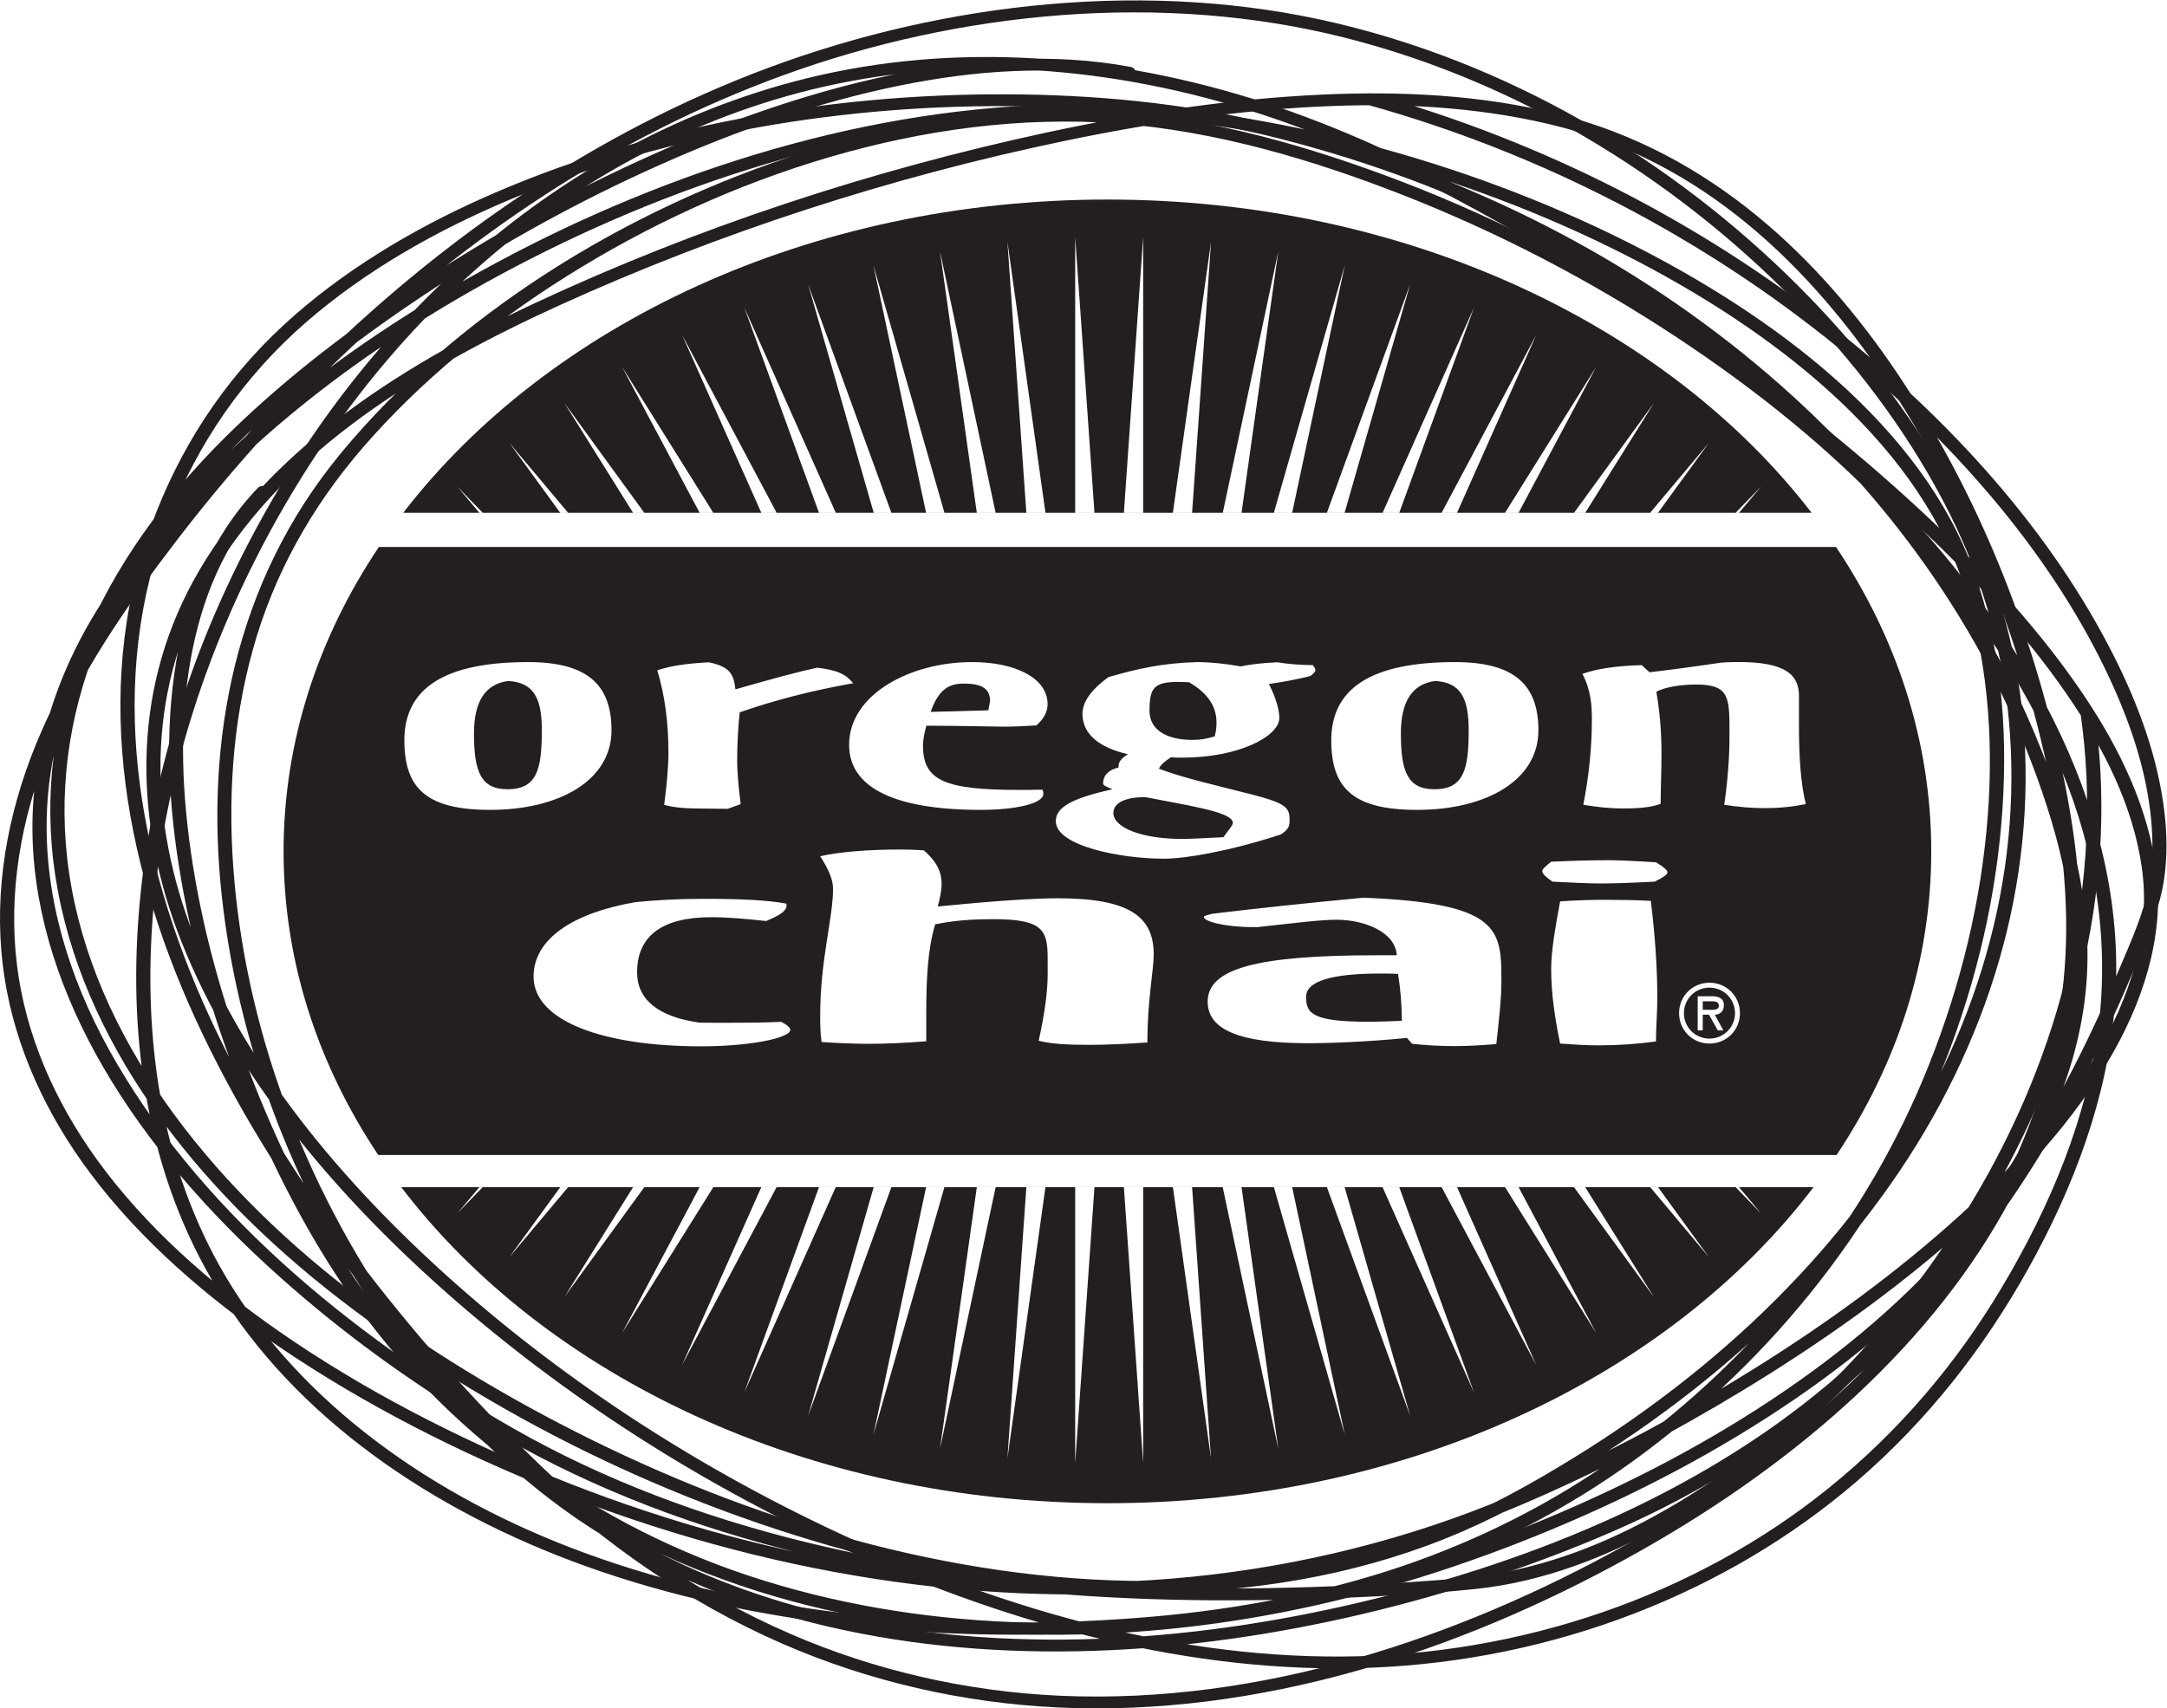
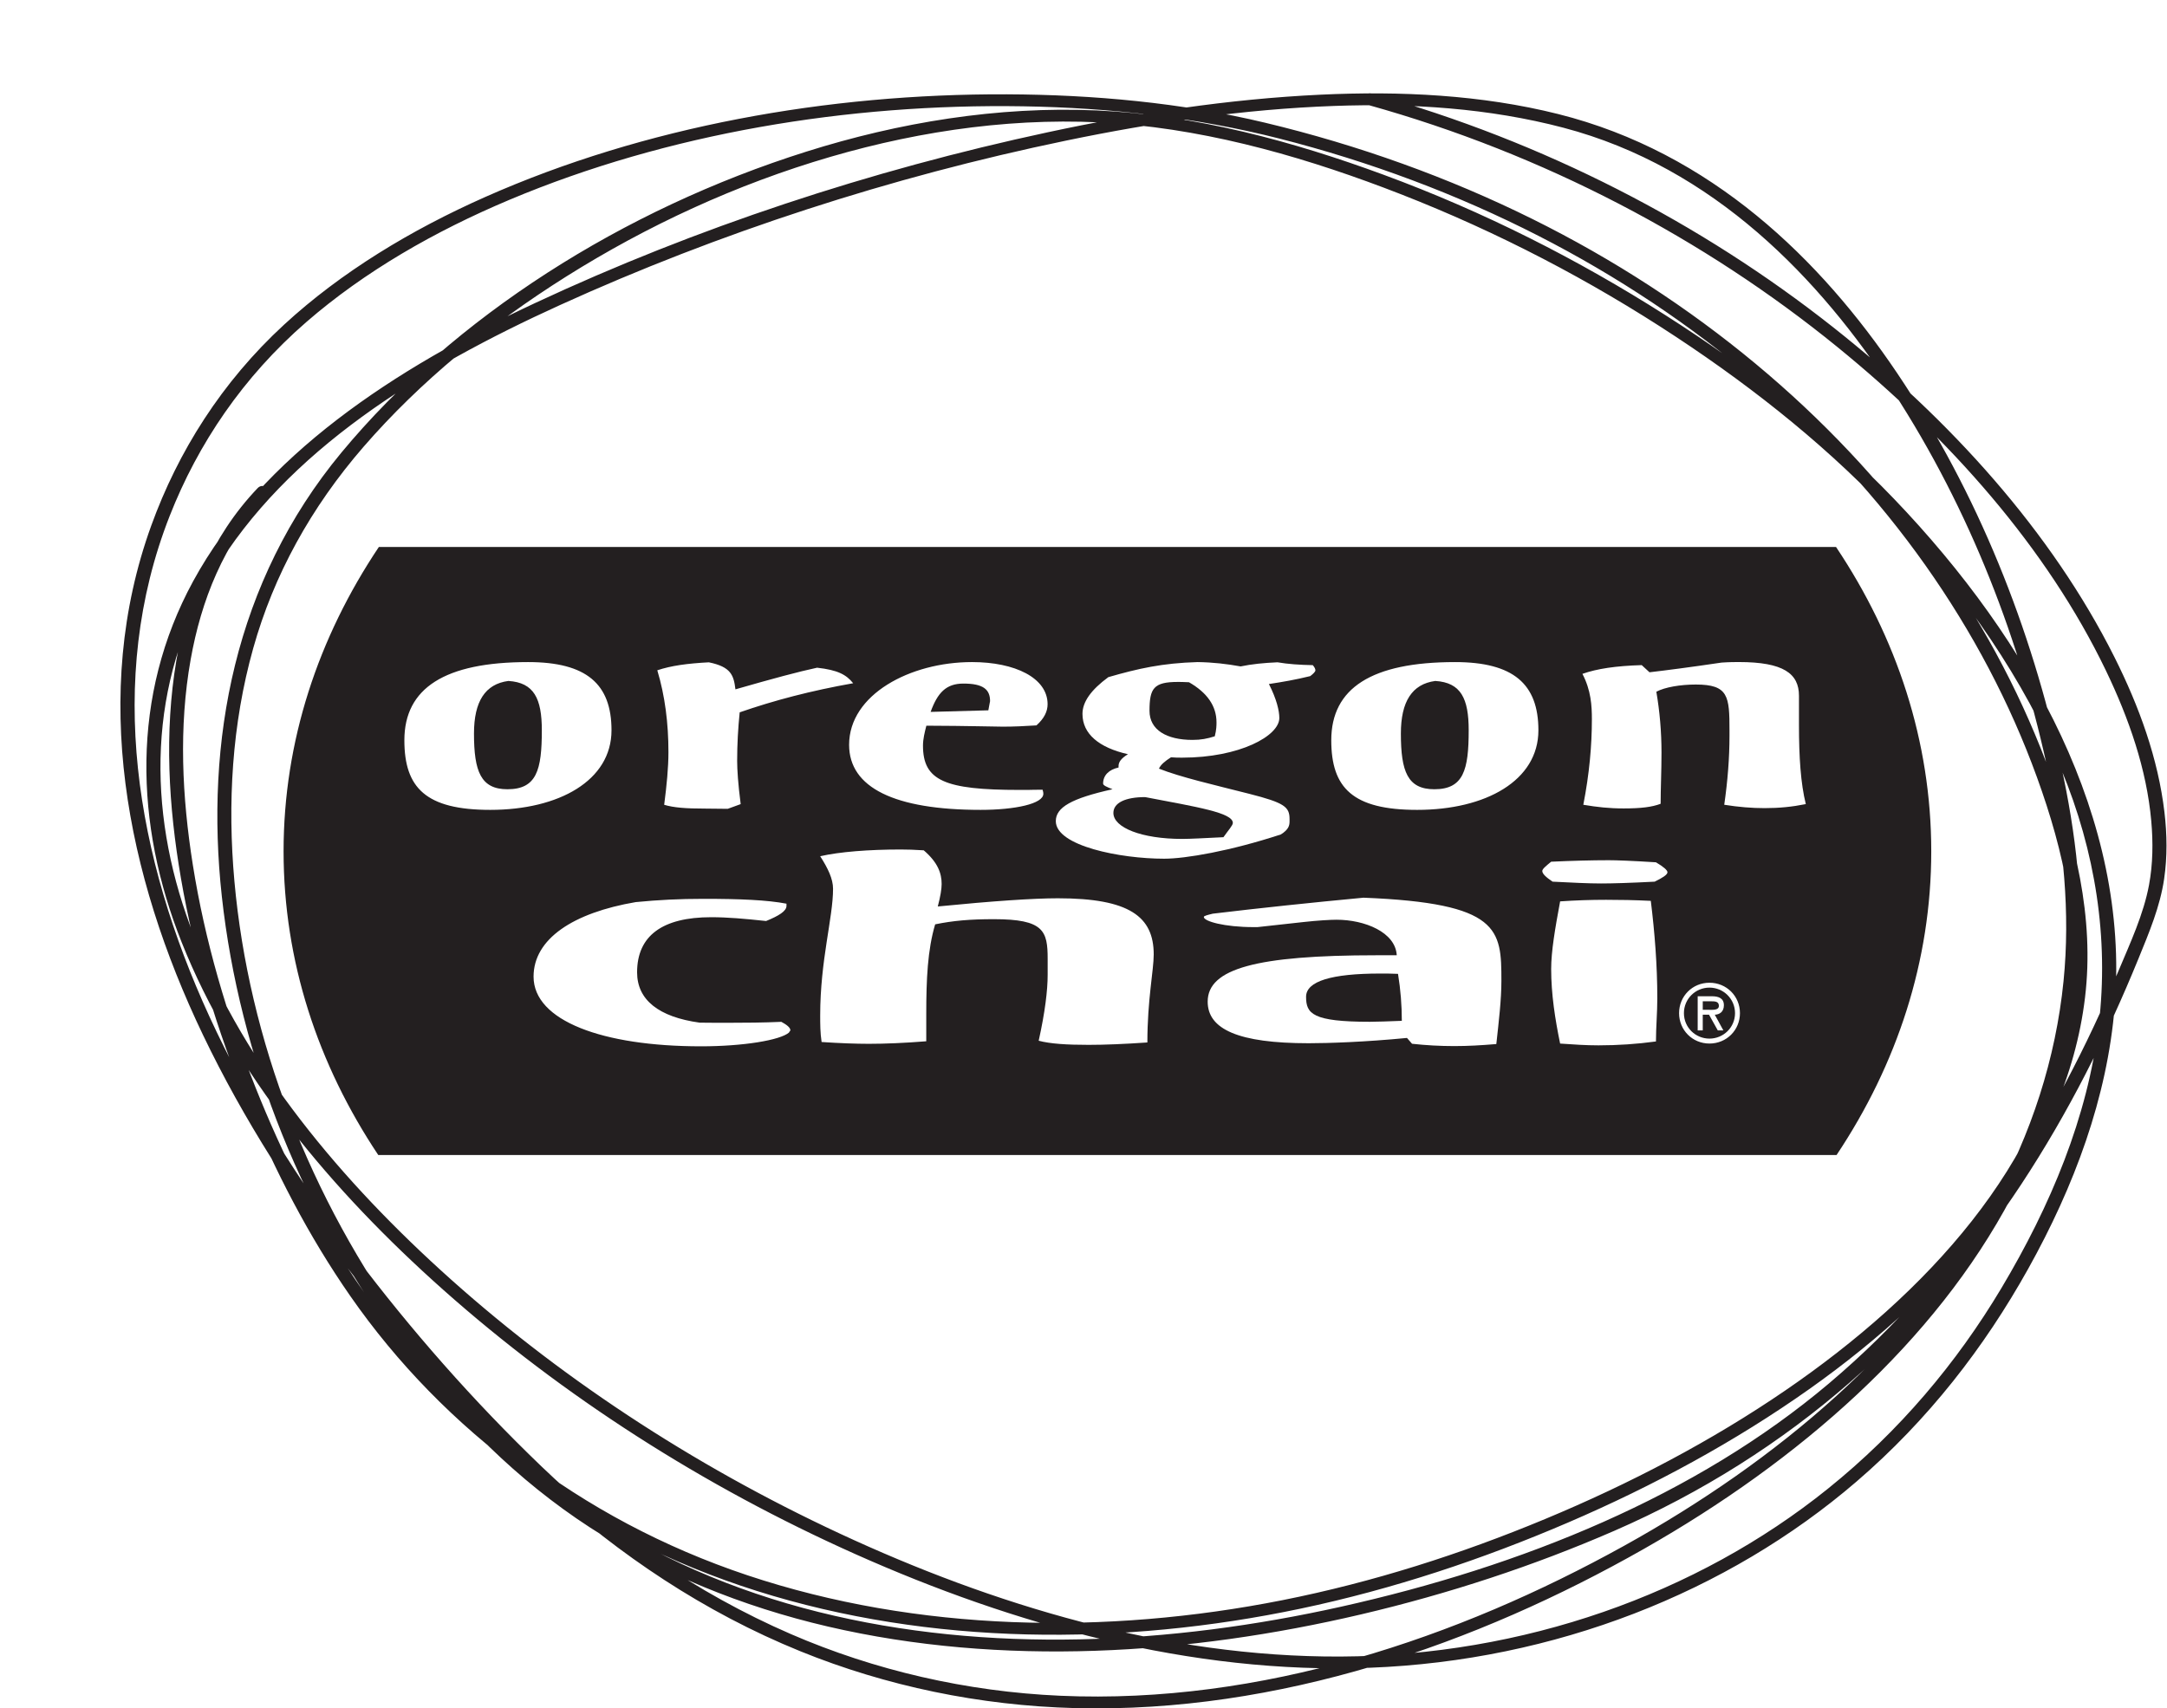
<svg xmlns="http://www.w3.org/2000/svg" xmlns:ns1="http://sodipodi.sourceforge.net/DTD/sodipodi-0.dtd" xmlns:ns2="http://www.inkscape.org/namespaces/inkscape" version="1.1" id="svg2" width="477.96" height="376.907" viewBox="0 0 477.96 376.907" ns1:docname="Oregon Chai logo – Black.eps">
  <defs id="defs6" />
  <g id="g8" ns2:groupmode="layer" ns2:label="ink_ext_XXXXXX" transform="matrix(1.333,0,0,-1.333,0,376.907)">
    <g id="g10" transform="scale(0.1)">
      <path d="m 1894.82,1508.24 c -32.65,0 -52.56,-9.37 -52.56,-26.21 0,-24.44 47.01,-43 113.75,-43 14.18,0 35.59,1.26 68.32,2.84 8.4,11.9 15.58,19.55 15.58,23.6 0,16.93 -58.34,26.21 -145.09,42.77" style="fill:#231f20;fill-opacity:1;fill-rule:nonzero;stroke:none" id="path12" />
      <path d="m 2831.28,1170.31 h -13.84 v -14.09 h 8.53 c 7.79,0 18.14,-1.21 18.14,6.58 0,7.04 -5.92,7.51 -12.83,7.51" style="fill:#231f20;fill-opacity:1;fill-rule:nonzero;stroke:none" id="path14" />
      <path d="m 841.129,1700.47 c -38.434,-5.08 -56.852,-34 -56.852,-87.03 0,-62.91 11.379,-92.2 55.356,-92.2 48.457,0 56.894,31.9 56.894,97.61 0,52.42 -12.871,79.01 -55.398,81.62" style="fill:#231f20;fill-opacity:1;fill-rule:nonzero;stroke:none" id="path16" />
      <path d="m 2374.9,1700.47 c -38.43,-5.08 -56.95,-34 -56.95,-87.03 0,-62.91 11.11,-92.2 55.37,-92.2 48.31,0 56.84,31.9 56.84,97.61 0,52.42 -12.73,79.01 -55.26,81.62" style="fill:#231f20;fill-opacity:1;fill-rule:nonzero;stroke:none" id="path18" />
      <path d="m 1973.17,1602.91 c 14.23,0 24.26,2.01 36.84,5.97 2.85,10.87 2.85,18.89 2.85,23.09 0,27.1 -15.43,49.06 -45.47,66.36 -8.54,0.52 -15.58,0.52 -18.42,0.52 -40.07,0 -46.96,-10.5 -46.96,-47.85 0,-31.63 28.4,-48.09 71.16,-48.09" style="fill:#231f20;fill-opacity:1;fill-rule:nonzero;stroke:none" id="path20" />
      <path d="m 2919.78,1490 c -21.17,0 -42.53,1.73 -66.78,5.56 5.69,39.68 8.68,77.74 8.68,114.07 v 8.91 c 0,56.62 -1.64,76.02 -55.65,76.02 -25.46,0 -51.15,-4.34 -65.38,-11.9 5.6,-32.83 8.53,-66.36 8.53,-100.82 0,-31.02 -1.44,-59.19 -1.44,-84.65 -14.23,-5.46 -32.65,-7.7 -61.19,-7.7 -24.11,0 -44.03,2.24 -66.74,6.07 9.98,51.06 14.18,97.89 14.18,141.54 0,22.34 -1.35,47.71 -15.66,75.13 24.19,8.54 55.35,13.2 98.12,14.46 l 12.87,-11.85 c 28.4,3.31 68.22,8.49 119.25,16.04 13.11,0.89 22.75,0.89 28.68,0.89 73.64,0 99.39,-19.03 99.39,-55.77 v -48.18 c 0,-53.26 2.84,-96.78 11.32,-131.15 -22.71,-4.57 -43.97,-6.67 -68.18,-6.67 z m -91.25,-389.65 c -28.16,0 -50.27,22.25 -50.27,50.32 0,28.08 22.11,50.33 50.27,50.33 28.31,0 50.46,-22.25 50.46,-50.33 0,-28.07 -22.15,-50.32 -50.46,-50.32 z m -90.61,267.94 c -40.16,-2.1 -69.82,-2.99 -88.85,-2.99 -21.13,0 -48.6,1.4 -80.12,2.99 -10.63,7.18 -17.03,12.96 -17.03,17.68 0,3.35 6.4,8.53 14.7,15.34 33.85,1.58 67.61,2.47 95.18,2.47 12.59,0 38.06,-0.89 78.21,-3.45 12.64,-7.47 19.03,-13.1 19.03,-16.46 0,-4.2 -8.4,-9.29 -21.12,-15.58 z m 2.09,-264.48 c -31.76,-4.34 -63.38,-6.44 -95.04,-6.44 -21.27,0 -40.3,1.35 -63.53,2.94 -8.39,40.58 -14.82,82.08 -14.82,123.5 0,29.14 6.43,66.74 14.82,111.83 25.33,1.77 50.79,2.61 76.03,2.61 23.22,0 46.59,-0.37 74.01,-1.73 6.44,-52.27 10.77,-106.42 10.77,-161.4 0,-23.98 -2.24,-47.62 -2.24,-71.31 z m -395.14,383.29 c -106.66,0 -142.11,36.38 -142.11,115.2 0,86.28 66.74,129.41 204.78,129.41 96.64,0 137.95,-36.32 137.95,-112.86 0,-83.15 -86.88,-131.75 -200.62,-131.75 z m 131,-387.58 c -25.32,-2.1 -46.49,-3.36 -69.71,-3.36 -23.23,0 -46.46,1.26 -69.73,3.83 l -8.4,9.65 c -69.95,-6.81 -131.14,-8.76 -162.75,-8.76 -116.18,0 -167.01,23.12 -167.01,68.83 0,54.52 80.35,76.76 278.98,76.76 h 33.86 c -2.1,38.2 -53.03,58.81 -99.62,58.81 -10.25,0 -31.39,-1.21 -54.75,-3.82 l -76.16,-8.39 h -6.15 c -48.69,0 -82.55,9.65 -82.55,16.78 0,1.87 6.39,3.36 14.82,5.46 78.22,9.38 162.63,18.28 249.42,26.45 226.05,-9.01 228.15,-52.38 228.15,-137.44 0,-31.39 -4.2,-66.37 -8.4,-104.8 z m -728.89,368.94 c 0,22.76 25.61,37.59 93.84,52.79 -9.89,3.92 -15.58,6.39 -15.58,9.37 0,13.86 9.89,23.23 25.56,26.59 v 2.47 c 0,6.44 4.2,12.73 15.57,19.54 -48.17,10.96 -75.27,33.72 -75.27,66.74 0,19.87 14.22,39.78 42.77,60.81 49.57,14.32 89.36,23.23 147.7,24.95 25.6,-0.37 48.36,-3.07 71.21,-7.18 18.43,3.83 38.29,5.83 61.05,6.81 17.06,-2.98 37.07,-4.33 58.34,-4.71 2.98,-3.31 4.34,-6.44 4.34,-8.53 0,-2.1 -2.99,-5.41 -8.54,-9.61 -24.24,-5.97 -45.46,-9.65 -68.37,-13.1 12.88,-25.33 17.21,-44.4 17.21,-56.25 0,-29.57 -65.53,-65.62 -160.8,-65.62 -5.59,0 -12.73,0 -18.43,0.61 -9.88,-6.3 -17.06,-12.22 -19.91,-18.79 35.49,-14.09 89.5,-26.45 149.34,-41.65 58.29,-14.83 66.74,-21.64 66.74,-41.79 v -3.82 c 0,-6.67 -1.36,-13.48 -14.37,-21.64 -83.67,-27.43 -157.59,-40.16 -193.17,-40.16 -72.57,0 -179.23,21.13 -179.23,62.17 z m 151.51,-366.31 c -38.05,-2.61 -69.95,-3.96 -97.28,-3.96 -35.96,0 -63.38,1.72 -82.55,6.81 10.5,47.33 14.84,83.66 14.84,108.98 v 26.6 c 0,46.12 -6.3,65.61 -88.76,65.61 -40.15,0 -67.57,-2.47 -97.38,-8.53 -12.58,-42.11 -14.73,-91.56 -14.73,-147.8 v -45.75 c -35.82,-2.84 -67.58,-4.2 -95.14,-4.2 -21.03,0 -48.46,0.99 -78.03,2.99 -2.33,15.21 -2.33,30.03 -2.33,43.89 0,91.69 21.27,161.4 21.27,209.72 0,16.47 -8.54,34 -21.27,53.87 31.9,7.32 80.36,11.14 133.25,11.14 10.63,0 23.36,-0.37 38.05,-1.35 23.27,-19.92 29.66,-37.96 29.66,-55.73 0,-8.44 -2.1,-21.03 -6.39,-37.21 90.95,8.99 158.57,13.56 198.73,13.56 118.4,0 158.56,-30.4 158.56,-92.94 0,-26.31 -10.5,-74.9 -10.5,-145.7 z m -592.91,16.47 c -14.74,-12.82 -76.16,-22.85 -145.75,-22.85 -162.76,0 -276.975,42.26 -276.975,115.33 0,62.54 65.481,105.69 169.055,123.36 37.97,3.68 71.97,5.41 112.12,5.41 61.33,0 105.68,-1.96 137.3,-8.02 v -3.73 c 0,-8.54 -12.73,-16.42 -33.72,-24.96 -35.95,3.83 -63.43,6.3 -90.99,6.3 -80.16,0 -122.46,-30.41 -122.46,-91.22 0,-45.61 35.72,-73.91 103.44,-83.29 14.83,-0.23 31.76,-0.23 46.58,-0.23 29.58,0 59.1,0.23 88.66,1.58 8.49,-4.57 14.93,-9.38 14.93,-13.95 0,-1.26 -2.19,-2.47 -2.19,-3.73 z M 669.082,1602.3 c 0,86.28 66.738,129.41 204.691,129.41 96.77,0 138.047,-36.32 138.047,-112.86 0,-83.15 -86.886,-131.75 -200.59,-131.75 -106.562,0 -142.148,36.38 -142.148,115.2 z m 503.818,129.01 c 36.94,-7.51 41.14,-21.64 43.98,-44.72 61.33,17.67 105.22,29.43 135.11,35.81 34.23,-3.82 48.31,-11.47 59.69,-25.7 -69.72,-12.35 -130.77,-28.39 -187.76,-48.17 -2.7,-26.35 -4.19,-52.93 -4.19,-80.36 0,-14.31 1.49,-37.96 5.83,-71.54 l -21.41,-7.79 c -12.83,0 -25.7,0.38 -37.08,0.38 -32.65,0 -52.42,1.58 -68.09,6.29 4.2,32.51 7.05,61.66 7.05,87.12 0,48.08 -5.7,93.09 -18.43,135.48 22.76,7.65 49.67,11.33 85.3,13.2 z m 435.41,0.41 c 71.22,0 125.08,-26.21 125.08,-69.72 0,-12.08 -5.69,-23.6 -18.42,-35.07 -20.01,-1.26 -36.94,-2.1 -55.5,-2.1 -14.08,0 -56.99,1.35 -126.67,1.59 -2.75,-10.78 -5.59,-21.88 -5.59,-32.88 0,-57.84 35.49,-73.41 159.36,-73.41 h 14.31 c 2.71,0 11.24,0.37 24.12,0.37 1.35,-3.73 1.35,-5.92 1.35,-6.81 0,-16.55 -46.82,-26.58 -103.82,-26.58 -142.29,0 -217.56,36.7 -217.56,107.68 0,83.16 100.88,136.93 203.34,136.93 z m 1429.62,190.54 H 626.895 C 526.301,1772 469.215,1600.42 469.215,1418.49 c 0,-181.56 56.57,-352.62 156.699,-502.658 H 3038.82 c 100.09,150.038 156.7,321.098 156.7,502.658 0,181.93 -56.99,353.51 -157.59,503.77" style="fill:#231f20;fill-opacity:1;fill-rule:nonzero;stroke:none" id="path22" />
      <path d="m 2283.55,1216.21 c -80.36,0 -122.47,-12.73 -122.47,-38.48 0,-27.94 10.49,-41.36 105.54,-41.36 12.87,0 29.65,0.74 52.89,1.58 0,25.32 -1.97,51.16 -6.3,77.74 -10.5,0.52 -21.13,0.52 -29.66,0.52" style="fill:#231f20;fill-opacity:1;fill-rule:nonzero;stroke:none" id="path24" />
      <path d="m 1638.2,1667.08 c 0,19.4 -11.33,29.06 -44.21,29.06 -28.45,0 -42.67,-15.11 -54.14,-46.87 l 95.51,2.61 c 1.4,8.91 2.84,13.95 2.84,15.2" style="fill:#231f20;fill-opacity:1;fill-rule:nonzero;stroke:none" id="path26" />
      <path d="m 2851.53,1122.13 h -9.24 l -14.45,25.94 h -10.4 v -25.94 h -8.4 v 56.48 h 23.83 c 10.4,0 19.54,-3.08 19.54,-14.83 0,-11.24 -7.55,-15.44 -15.06,-15.71 z m -23,70.8 c -23.09,0 -42.25,-18.52 -42.25,-42.26 0,-23.74 19.16,-42.15 42.25,-42.15 23,0 42.31,18.41 42.31,42.15 0,23.74 -19.31,42.26 -42.31,42.26" style="fill:#231f20;fill-opacity:1;fill-rule:nonzero;stroke:none" id="path28" />
-       <path d="m 2871.9,862.602 h 5.6 l 36.32,-43.372 z m -141.36,0 h 12.97 l 84.03,-115.711 z m -126.1,0 h 18.55 l 113.57,-181.793 z m -114.07,0 h 22.38 l 128.39,-241.391 z m -104.94,0 h 25.46 L 2541.9,568.32 Z m -97.75,0 h 27.56 L 2439.06,522.57 Z m -92.11,0 h 29.34 L 2333.38,484 Z m -87.72,0 h 30.26 l 87.03,-409.481 z m -84.7,0 h 31.15 l 60.82,-432.981 z m -82.4,0 h 31.76 l 31.25,-448.653 z m -49.21,-456.442 -31.9,456.442 h 31.9 z m -112.49,0 v 456.442 h 31.9 z m -112.11,7.789 31.29,448.653 h 31.62 z m -111.6,15.672 60.95,432.981 h 31.15 z m -23,432.981 h 30.32 L 1445.22,453.121 Z m -86.74,0 h 29.29 L 1337.08,484 Z m -90.48,0 h 27.7 L 1231.39,522.57 Z m -95.42,0 h 25.23 L 1128.56,568.32 Z m -102.09,0 h 22.62 L 1029.32,621.211 Z m -110.1,0 h 18.51 L 933.898,680.809 Z m -120.518,0 h 12.969 L 842.813,746.891 Z m -170.316,-43.372 36.469,43.372 h 5.41 z m -92.75,43.43 C 902.477,549.301 1336.44,339.57 1832.42,339.57 c 495.9,0 929.94,209.731 1168.36,523.09 H 663.926" style="fill:#231f20;fill-opacity:1;fill-rule:nonzero;stroke:none" id="path30" />
-       <path d="m 2871.88,1978.89 41.92,43.28 -36.24,-43.28 z m -128.44,0 h -12.97 l 97.15,115.7 z m -138.88,0 132.12,181.7 -113.61,-181.7 z m -114.22,0 150.78,241.4 -128.39,-241.4 z m -104.93,0 156.46,294.19 -131,-294.19 z m -97.66,0 151.29,339.89 -123.73,-339.89 z m -92.21,0 137.81,378.32 -108.51,-378.32 z m -87.76,0 117.33,409.47 -87.02,-409.47 z m -84.51,0 91.92,432.84 -60.91,-432.84 z m -50.78,0 h -31.81 l 63.19,448.55 z m -80.97,0 h -31.9 l 31.9,456.34 z m -112.49,0 v 456.34 l 31.9,-456.34 z m -80.82,0 -31.3,448.55 62.92,-448.55 z m -81.95,0 -60.95,432.84 92.06,-432.84 z m -83.94,0 -87.12,409.47 117.53,-409.47 z m -86.65,0 -108.62,378.32 137.81,-378.32 z m -90.57,0 -123.63,339.89 151.43,-339.89 z m -95.42,0 -131,294.19 156.33,-294.19 z m -102.09,0 -128.3,241.4 150.92,-241.4 z m -110.15,0 -113.569,181.7 132.129,-181.7 z m -120.514,0 -84.133,115.7 97.145,-115.7 z m -133.852,0 -36.332,43.28 41.93,-43.28 z m 1039.346,518.36 c -493.66,0 -925.885,-207.64 -1165.135,-518.38 H 2997.46 c -239.15,310.74 -671.53,518.38 -1165.04,518.38" style="fill:#231f20;fill-opacity:1;fill-rule:nonzero;stroke:none" id="path32" />
-       <path d="m 1870.31,2716.86 c -130.08,24.18 -265.69,13.45 -393.98,-13.2 -147.02,-30.55 -287.64,-81.96 -420.25,-142.79 C 920.285,2498.59 791.633,2425.28 671.074,2343.91 562.438,2270.58 459.195,2190.3 369.406,2100.62 270.102,2001.43 188.551,1889.03 138.477,1766.14 87.981,1642.21 71.644,1509.27 91.328,1379.34 132.781,1105.66 321.52,863.551 559.27,679.422 806.742,487.762 1110.35,336.559 1432.41,253.07 c 322.36,-83.582 679.54,-93 985.84,39.039 76.37,32.93 147.97,74.129 216.52,117.36 66.49,41.929 130.02,87.16 189.76,135.73 117.56,95.571 220.77,203.981 303.81,322.422 161.75,230.729 243.07,499.089 219.25,766.779 -11.39,128.18 -47.95,250.97 -109.37,368.69 -62.39,119.61 -146.11,231.11 -244.16,332.34 -200.92,207.4 -471.02,379.06 -780,453.02 -310.16,74.25 -649.57,35.78 -941.5,-72.7 C 984.375,2608.67 736.746,2434.3 531.824,2235.36 432.141,2138.57 341.566,2035.15 259.977,1927.11 175.727,1815.55 98.285,1699.7 50.695,1573.22 6.43,1455.58 -11.625,1330.77 7.695,1208.09 25.844,1092.88 76.309,982.969 150.016,884.832 232.797,774.621 342.164,679.691 462.555,598.059 603.102,502.762 759.055,423.129 922.305,358.398 1255.78,226.16 1629.74,159.309 1997.87,200.832 c 180.37,20.34 355.67,66.418 517.97,135.5 128.39,54.66 251.07,119.066 367.68,189.867 126.67,76.922 247.06,161.93 354.89,257.09 102.12,90.109 195.4,190.551 258.86,303.511 55.22,98.28 86.54,207.18 68.49,315.95 -17.18,103.52 -66.12,200.14 -128.61,289.91 -73.97,106.28 -165.81,203.67 -264.22,294.66 -105.08,97.15 -219.09,187.49 -338.57,272.06 -114.01,80.68 -233.26,156.44 -357.74,225.41 -108.29,60 -220.77,115.48 -340.41,158.04 -238.76,84.92 -503.11,117.5 -757.24,65.02 C 1151.31,2660.83 949.488,2550.47 787.359,2410.22 616.16,2262.14 486.152,2082.32 392.656,1892.15 299.488,1702.67 241.332,1499.48 228.117,1294.59 214.469,1083.12 249.809,862.969 371.566,675.02 506.715,466.422 735.641,314.461 995.484,226.16 1136.89,178.121 1286.46,148.5 1437.81,133.59 c 160.99,-15.86 327.07,-15.281 488.08,0.199 142.59,13.699 283.37,41.332 415.99,87.852 130.56,45.8 251.17,109.031 358.48,186.398 241.9,174.422 419.51,408.949 518.19,662.481 52.96,136.07 85.88,278.25 95.01,421.26 8.31,130.06 -2.25,264.45 -47.36,389.67 -86.27,239.44 -326.27,421.59 -574.88,546.11 -135.31,67.78 -280.72,121.9 -431.1,161.36 -146.55,38.46 -300.17,64.34 -454.07,66.14 C 1468.57,2659 1135.56,2556.33 851.52,2408.59 579.668,2267.19 331.07,2075.68 174.297,1839.41 93.809,1718.11 50.207,1581.26 53.867,1442.17 57.355,1309.66 101.82,1180.16 170.695,1061.47 244.898,933.609 346.988,817.672 462.777,714.23 581.645,608.051 716.621,512.391 861.992,432.672 1169.78,263.852 1536.09,193.68 1899.77,181.039 c 92.76,-3.219 185.69,-2.848 278.46,0.34 88.46,3.043 177.73,7.09 265.59,16.5 110.14,11.793 213.85,52.801 305.83,103.57 240.67,132.801 425.25,337.422 549,553.352 140.36,244.919 206.07,520.759 167.45,791.699 -1.77,12.45 -25.31,12.6 -23.52,0 39.52,-277.28 -30.49,-559.63 -179.67,-808.031 C 3137.61,629.82 2954.19,431.012 2715.27,306.41 2621.95,257.73 2521.15,223.629 2411.33,214.75 2228.06,199.898 2043.42,193.922 1859.47,202.41 1503.67,218.852 1147.63,293.332 850.02,463.039 573.516,620.699 321.953,833.898 180.09,1090.71 113.746,1210.8 74.016,1342.19 77.359,1475.07 c 3.523,139.82 56.977,271.27 142.399,390.4 163.664,228.25 413.293,412.47 684.855,547.01 282.167,139.79 611.057,234.59 942.037,221.82 151.12,-5.82 301.36,-34.34 444.51,-74.51 147.68,-41.45 289.96,-97.19 421.98,-166.55 240.88,-126.54 468.74,-309.58 540.48,-547.94 38.55,-128.08 45.83,-261.5 33.29,-392.85 -13.48,-141.21 -50.14,-281.08 -106.4,-414.59 -103.05,-244.54 -284.17,-470.778 -524.47,-635.321 -108.21,-74.09 -230.34,-133.738 -360.9,-175.43 -133.5,-42.64 -274.48,-67 -416.56,-77.629 -307.19,-22.96 -627.43,3.579 -911.857,108.098 C 714.789,350.16 497.637,505.48 373.98,713.84 c -110.132,185.539 -137.503,400.5 -120.542,605.25 16.679,201.38 76.886,401.02 171.242,586.52 94.383,185.56 224.582,360.78 394.937,503.99 161.762,135.98 361.883,241.06 586.823,283.4 250.9,47.22 510.85,10.09 743.65,-76.58 116.69,-43.44 226.7,-99.17 332.63,-158.7 121.71,-68.4 238.36,-143.17 349.86,-222.87 117.1,-83.7 228.84,-173 331.78,-268.97 95.88,-89.38 185.04,-184.93 256.72,-289.3 60.08,-87.49 107.79,-182.19 122.61,-283.07 16.09,-109.55 -19.6,-219.04 -78.14,-316.36 -65.95,-109.689 -158.9,-206.951 -260.67,-294.65 -107.7,-92.801 -227.08,-176 -352.79,-251.039 -113.93,-68 -233.53,-130 -358.61,-182.52 -162.53,-68.261 -339.48,-112.8 -519.93,-130.98 -364.07,-36.68 -732.87,32.68 -1060.601,166 -159.73,64.988 -312.879,144.051 -449.828,239.07 -117.031,81.207 -223.109,175.27 -302.219,284.539 -70.945,97.99 -118.566,207.76 -132.742,322.1 -15.024,121.17 6.617,243.15 52.949,358.17 49.696,123.36 128.032,236.71 211.707,345.78 81.641,106.42 172.043,208.17 271.672,303.21 203.735,194.36 448.612,363.55 733.392,466.82 288.95,104.78 624.68,138.42 928.79,61.12 302.27,-76.84 564.67,-247.87 760.2,-453.13 96.8,-101.6 178.98,-214.18 239.08,-334.22 58.29,-116.41 91.12,-238.15 99.8,-364.2 18.24,-264.64 -66.89,-527.79 -230.57,-753.65 C 3011.82,744.531 2909.28,639.691 2792.91,547.102 2732.61,499.121 2668.64,454.398 2601.57,413.25 2532.14,370.641 2459.93,330.488 2382.33,299.109 2078.31,176.18 1727.3,193.379 1413.12,278.891 1251.1,322.98 1096.19,384.77 950.605,458.762 809.477,530.488 675.348,613.832 555.664,709.281 324.672,893.52 141.777,1136.03 111.168,1407.14 c -14.457,128.06 6.551,257.25 60.191,377.7 53.211,119.49 137.293,228.36 237.317,323.93 90.73,86.69 193.293,164.71 301.23,236 120.203,79.39 248.645,150.57 383.814,210.7 125.86,56 258.68,102.96 397.48,130.92 121.49,24.47 249.9,34.3 372.86,11.44 14.74,-2.74 21.04,16.29 6.25,19.03 v 0" style="fill:#231f20;fill-opacity:1;fill-rule:nonzero;stroke:none" id="path34" />
      <path d="m 426.492,2019.82 c -77.836,-81.49 -117.406,-183 -134.672,-285.35 -20.16,-119.52 -12.941,-241.33 7.551,-360.46 21.879,-127.17 59.84,-252.49 109.988,-373.83 C 454.73,890.391 509.977,782.609 579.836,682.148 733.488,461.199 965.715,284.91 1252.35,194.332 c 286.72,-90.633 604.57,-91.402 899.58,-29.262 153.46,32.321 301.75,81.95 442.46,142.43 142.08,61.051 277.08,134.48 399.21,220.879 233.01,164.851 425.07,387.332 456.34,648.071 15.91,132.75 -16.42,263.16 -64.21,389.2 -46.91,123.68 -111.58,242.69 -192.16,353.47 -162.35,223.22 -389.21,412.51 -657.52,545.69 -138.66,68.82 -288,122.54 -442.9,159.62 -138.26,33.09 -283.97,46.42 -427.46,46.99 -296.23,1.16 -599.33,-53.19 -862.143,-169.64 C 680.012,2447.05 564.531,2377.13 470.168,2290.27 366.918,2195.24 294.617,2080.16 250.195,1957.38 149.316,1678.58 208.773,1379.81 335.973,1114.39 402.793,974.949 487.988,842 585.121,715.852 680.012,592.621 785.316,471.809 903.977,363.84 1024.01,254.609 1164.48,159.41 1324.39,94.5 1466.26,36.898 1621.15,4.551 1778.74,0.461 2116.28,-8.289 2444.49,107.352 2719.71,263.75 c 257.55,146.352 481.81,342.281 608.87,582.988 62.36,118.133 100.04,244.582 110.65,373.512 9.41,114.25 -4.47,228.01 -28.87,340.36 -48.98,225.43 -136.76,449.66 -271.39,649.54 -126.24,187.44 -307.13,365.01 -560.84,428.62 -127.2,31.89 -261.07,38.26 -393.08,32.03 -152.32,-7.19 -303.43,-30.5 -451.08,-62.15 C 1439.7,2545.55 1151.42,2450.2 885.938,2326.21 653.129,2217.49 433.027,2073.71 319.613,1865.57 216.344,1676.04 222.973,1463.05 300.609,1267.91 386.914,1051 547.863,857.699 733.676,692.531 930.59,517.5 1162.75,367.969 1416.08,254.961 1675.7,139.141 1969.55,55.949 2266.65,67.25 c 305.74,11.621 591.88,124.75 805.02,307.988 119.27,102.543 211.85,222.551 284.08,352.032 76.49,137.101 131.05,283.67 143.36,435.32 24.98,307.92 -139.3,603.55 -365.08,839.15 -109.84,114.61 -239.43,215.6 -378.8,304.44 -143.94,91.75 -300.11,171.02 -465.71,232.04 -149.74,55.17 -310.95,99.24 -475.26,106.53 -163.28,7.24 -327.25,-20.02 -479.74,-68.09 C 1030.08,2480.7 751.23,2303.12 565.109,2078.69 387.465,1864.49 338.977,1599.76 367.055,1343.82 396.266,1077.61 501.703,812.5 673.57,587.102 c 82.535,-108.243 181.403,-209 302.953,-287.891 116.767,-75.789 251.157,-130.68 393.287,-163.742 287.76,-66.93 597.2,-46.848 882.16,20.082 144.6,33.949 285.9,80.328 419.2,138.39 144.64,62.981 275.99,146.43 388.92,244.938 225.31,196.531 373.59,445.57 478.08,701.511 17.78,43.57 36,86.67 42.69,132.56 5.34,36.57 4.84,73.62 0.52,110.24 -10.45,88.65 -41.72,174.91 -82.77,256.76 -103.97,207.27 -271.11,392.45 -465.48,545.99 -218.05,172.26 -478.19,307.21 -762.74,386.63 -14.28,3.98 -20.4,-14.92 -6.21,-18.88 290.83,-81.17 555.87,-221.39 775.59,-400.14 186.11,-151.4 347.11,-332.96 444.61,-535.6 38.21,-79.43 67.56,-163.55 75.18,-249.29 3.13,-35.18 2.78,-70.93 -3.72,-105.84 -9.05,-48.56 -30.83,-95.37 -50.22,-141.51 C 3400.4,970.84 3250.98,727.77 3026.22,537.789 2806.03,351.68 2518.34,235 2218.65,168.211 1938.28,105.73 1634.97,89.602 1354.27,159.582 1214.09,194.531 1081.85,251.551 968.535,329.371 850.875,410.191 755.332,512.16 676.109,620.559 512.168,844.859 411.531,1106.48 387.875,1368.86 c -11.613,128.84 -4.223,259.72 31.113,385.74 33.992,121.21 95.438,232.99 182.715,333.61 93.352,107.62 208.867,202.22 335.668,281.91 132.949,83.54 280.389,152.26 437.469,198.02 151.69,44.18 313.51,67.02 474.08,54.97 162.1,-12.17 321.92,-59.64 468.63,-116.9 161.74,-63.12 314.52,-143.19 454.74,-235.62 135.03,-89.01 260.56,-190.05 365.56,-304.31 113.97,-124.03 211.5,-264.11 272.91,-412.32 56.24,-135.74 78.97,-279.43 61.89,-422.62 C 3454.45,978.711 3392.93,831.75 3311.4,695.23 3237.91,572.18 3143.17,459.121 3024.59,363.629 2807.25,188.602 2519.82,87.121 2217.95,85.789 1927.18,84.512 1641.45,172.102 1389.8,289.199 1144.03,403.582 919.301,551.98 728.93,725.488 549.254,889.25 393.906,1080.89 314.684,1295.04 c -71.25,192.6 -70.645,401.43 38.496,584.17 120.761,202.18 342.07,338.27 573.629,443.5 263.011,119.54 546.851,211.91 837.211,272.09 145.2,30.1 293.65,51.96 443.27,57.35 128.18,4.62 256.47,-3.67 379.35,-35.96 249.5,-65.59 425.29,-251.03 545.94,-436.7 127.97,-196.95 211.7,-416.08 257.96,-636.64 23.51,-112.08 35.26,-225.39 23.86,-339.1 -12.76,-127.5 -53.03,-252.852 -117.68,-368.711 C 3165.82,600.43 2942.42,410.422 2686.86,268.832 2412.78,116.961 2088.01,6.23 1754.47,20.891 1599.17,27.711 1446.99,63.02 1308.86,122.852 1151.32,191.102 1012.19,288.801 895.813,400.582 782.371,509.52 679.359,627.039 587.305,749.32 c -94.418,125.418 -177.34,257.55 -240.957,396.09 -120.535,262.49 -172.457,555.79 -65.66,828 47.027,119.86 121.503,230.22 226.203,321.1 96.515,83.78 212.582,150.36 336.406,202.45 260.783,109.7 559.083,159.36 849.893,154.6 143.06,-2.35 286.04,-18.42 423.16,-53.26 150.39,-38.22 294.78,-92.38 428.98,-161 262.67,-134.32 483.55,-323.39 640.47,-545.3 77.96,-110.24 140.13,-228.21 184.6,-350.85 44.96,-124.02 73.07,-250.71 54.12,-380.53 C 3386.91,903.121 3187.51,686.031 2954.21,526.301 2832.13,442.711 2697.47,372.031 2556.42,313.32 2417.9,255.648 2272.44,208.949 2121.83,179.059 1830.01,121.148 1517.63,126.59 1237.01,220.199 958.141,313.211 734.965,490.93 588.414,708.941 520.496,809.969 466.664,917.68 422.836,1027.59 c -47.754,119.74 -83.918,243.31 -103.781,368.55 -17.801,112.24 -23.59,227.7 -3.547,340.03 17.183,96.25 54.082,192.97 127.48,269.81 9.301,9.74 -7.097,23.68 -16.496,13.84 v 0" style="fill:#231f20;fill-opacity:1;fill-rule:nonzero;stroke:none" id="path36" />
    </g>
  </g>
</svg>